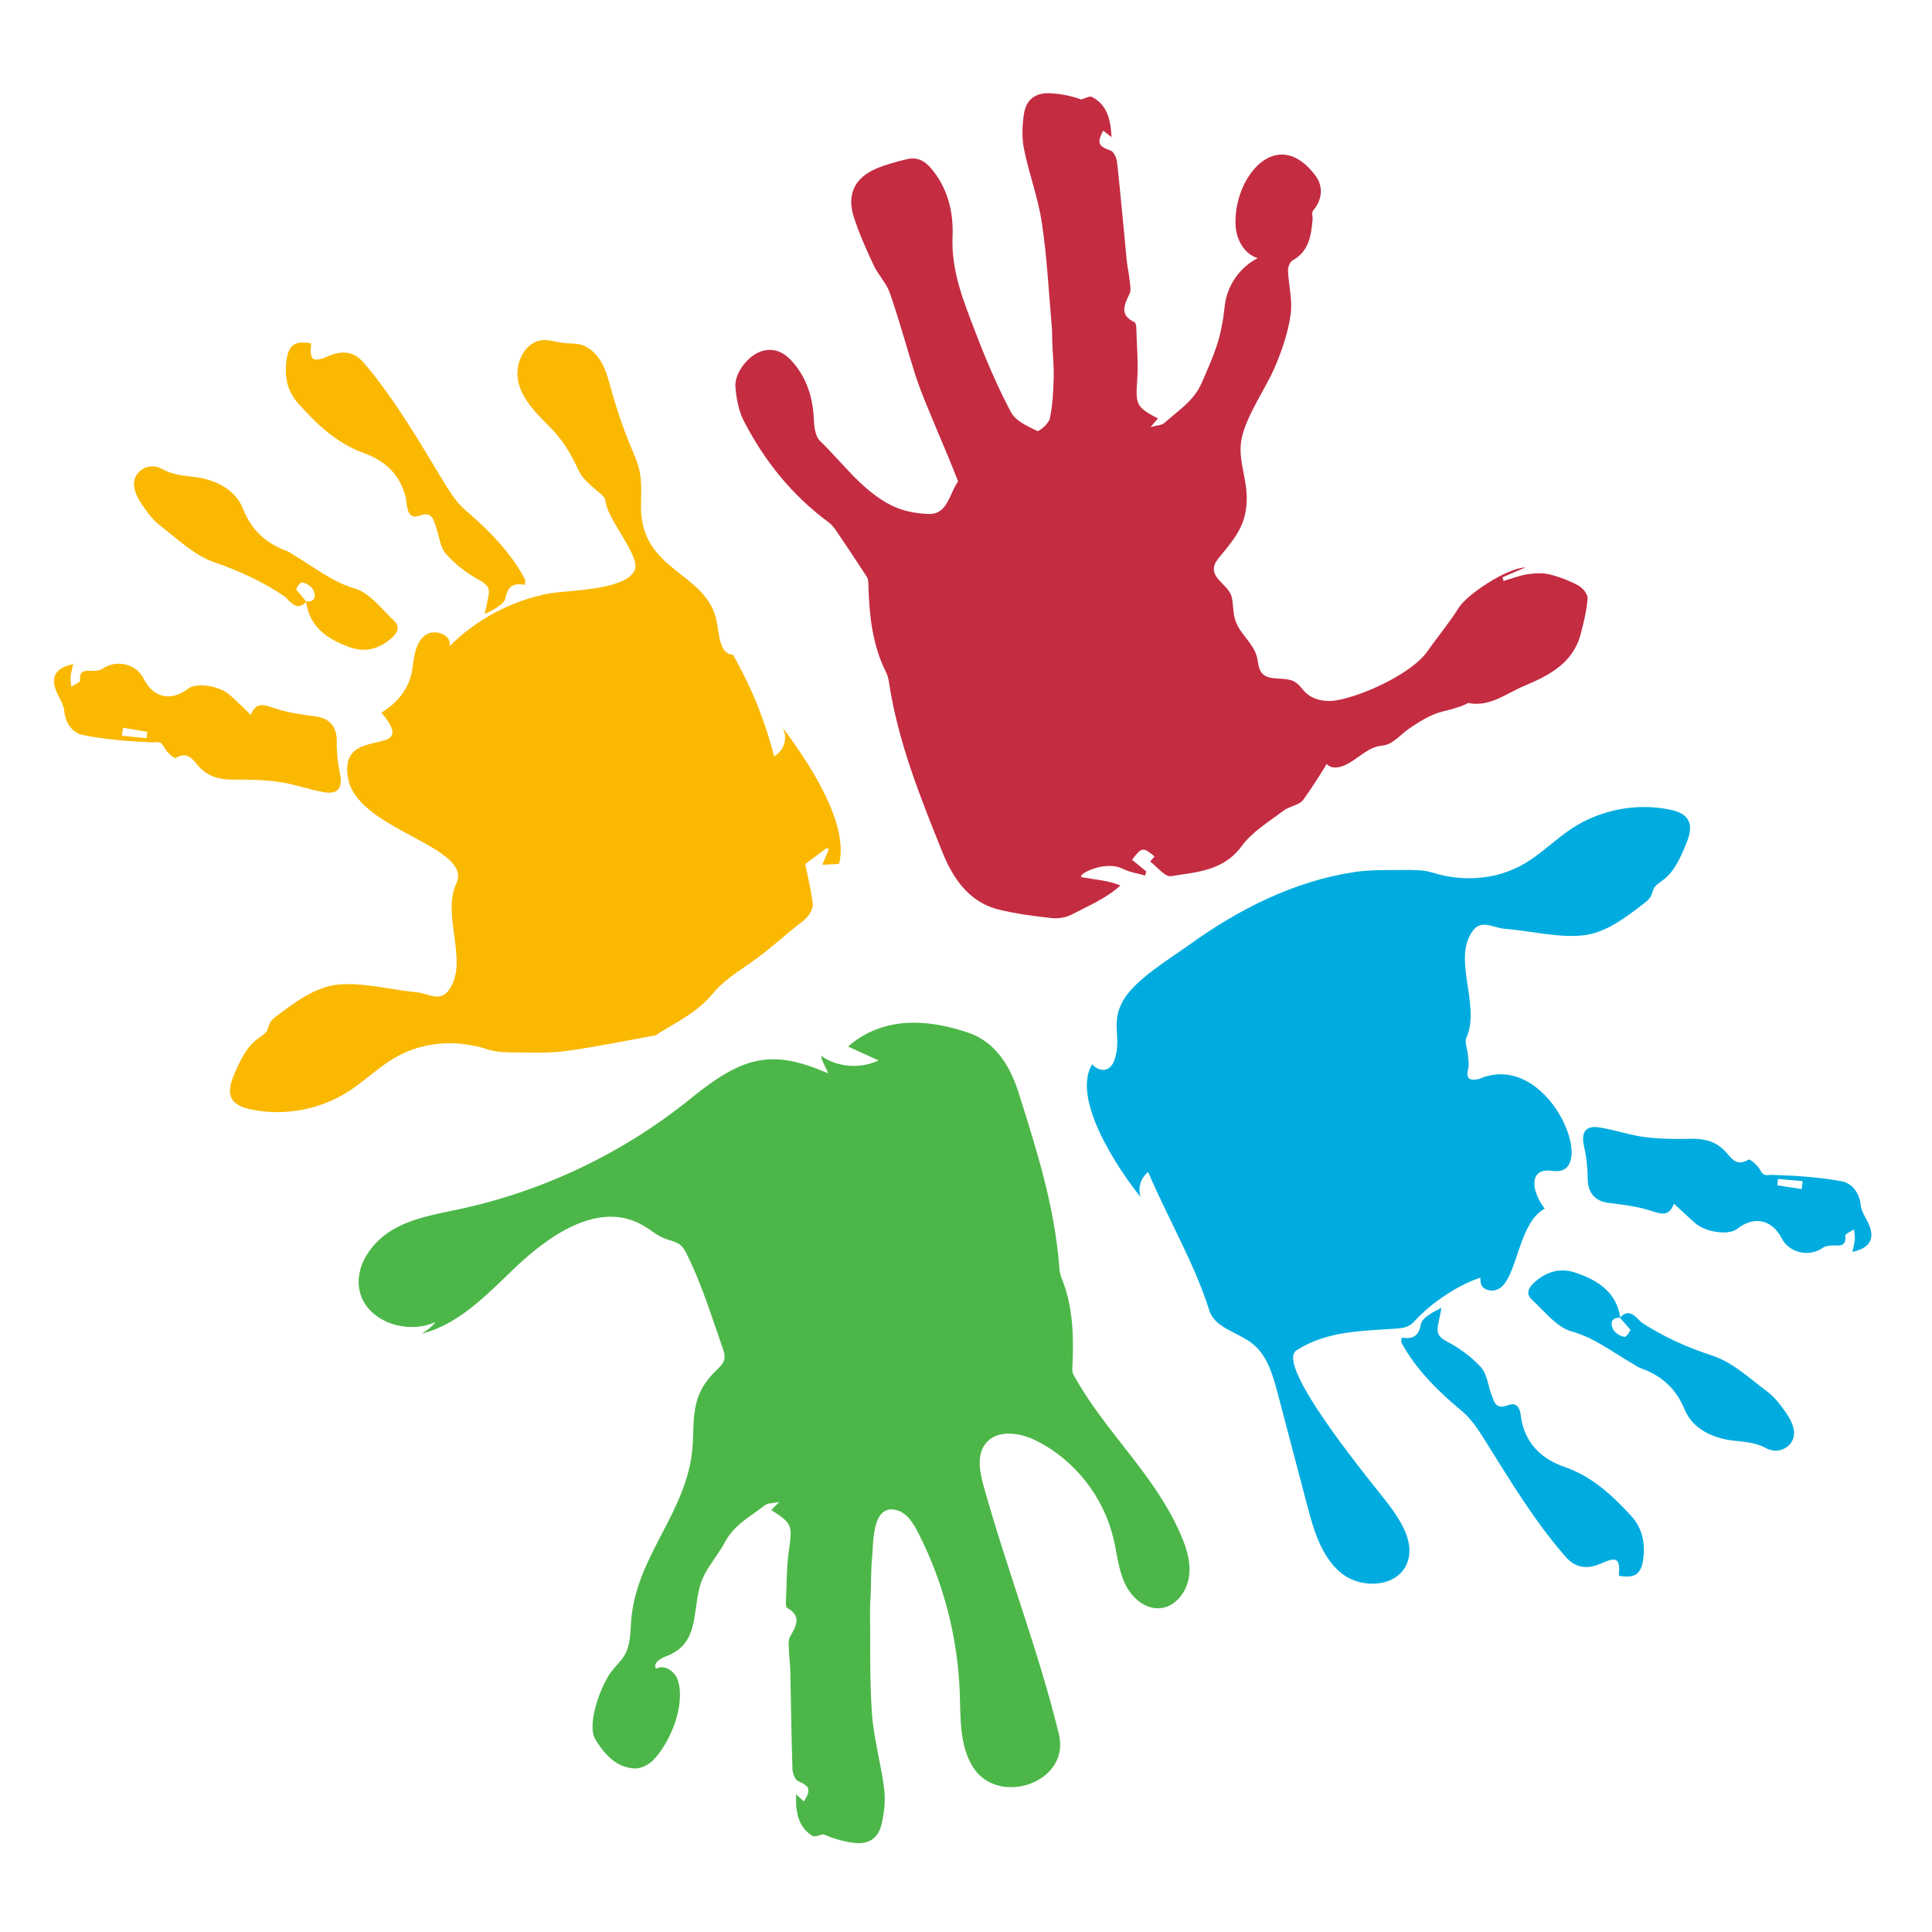
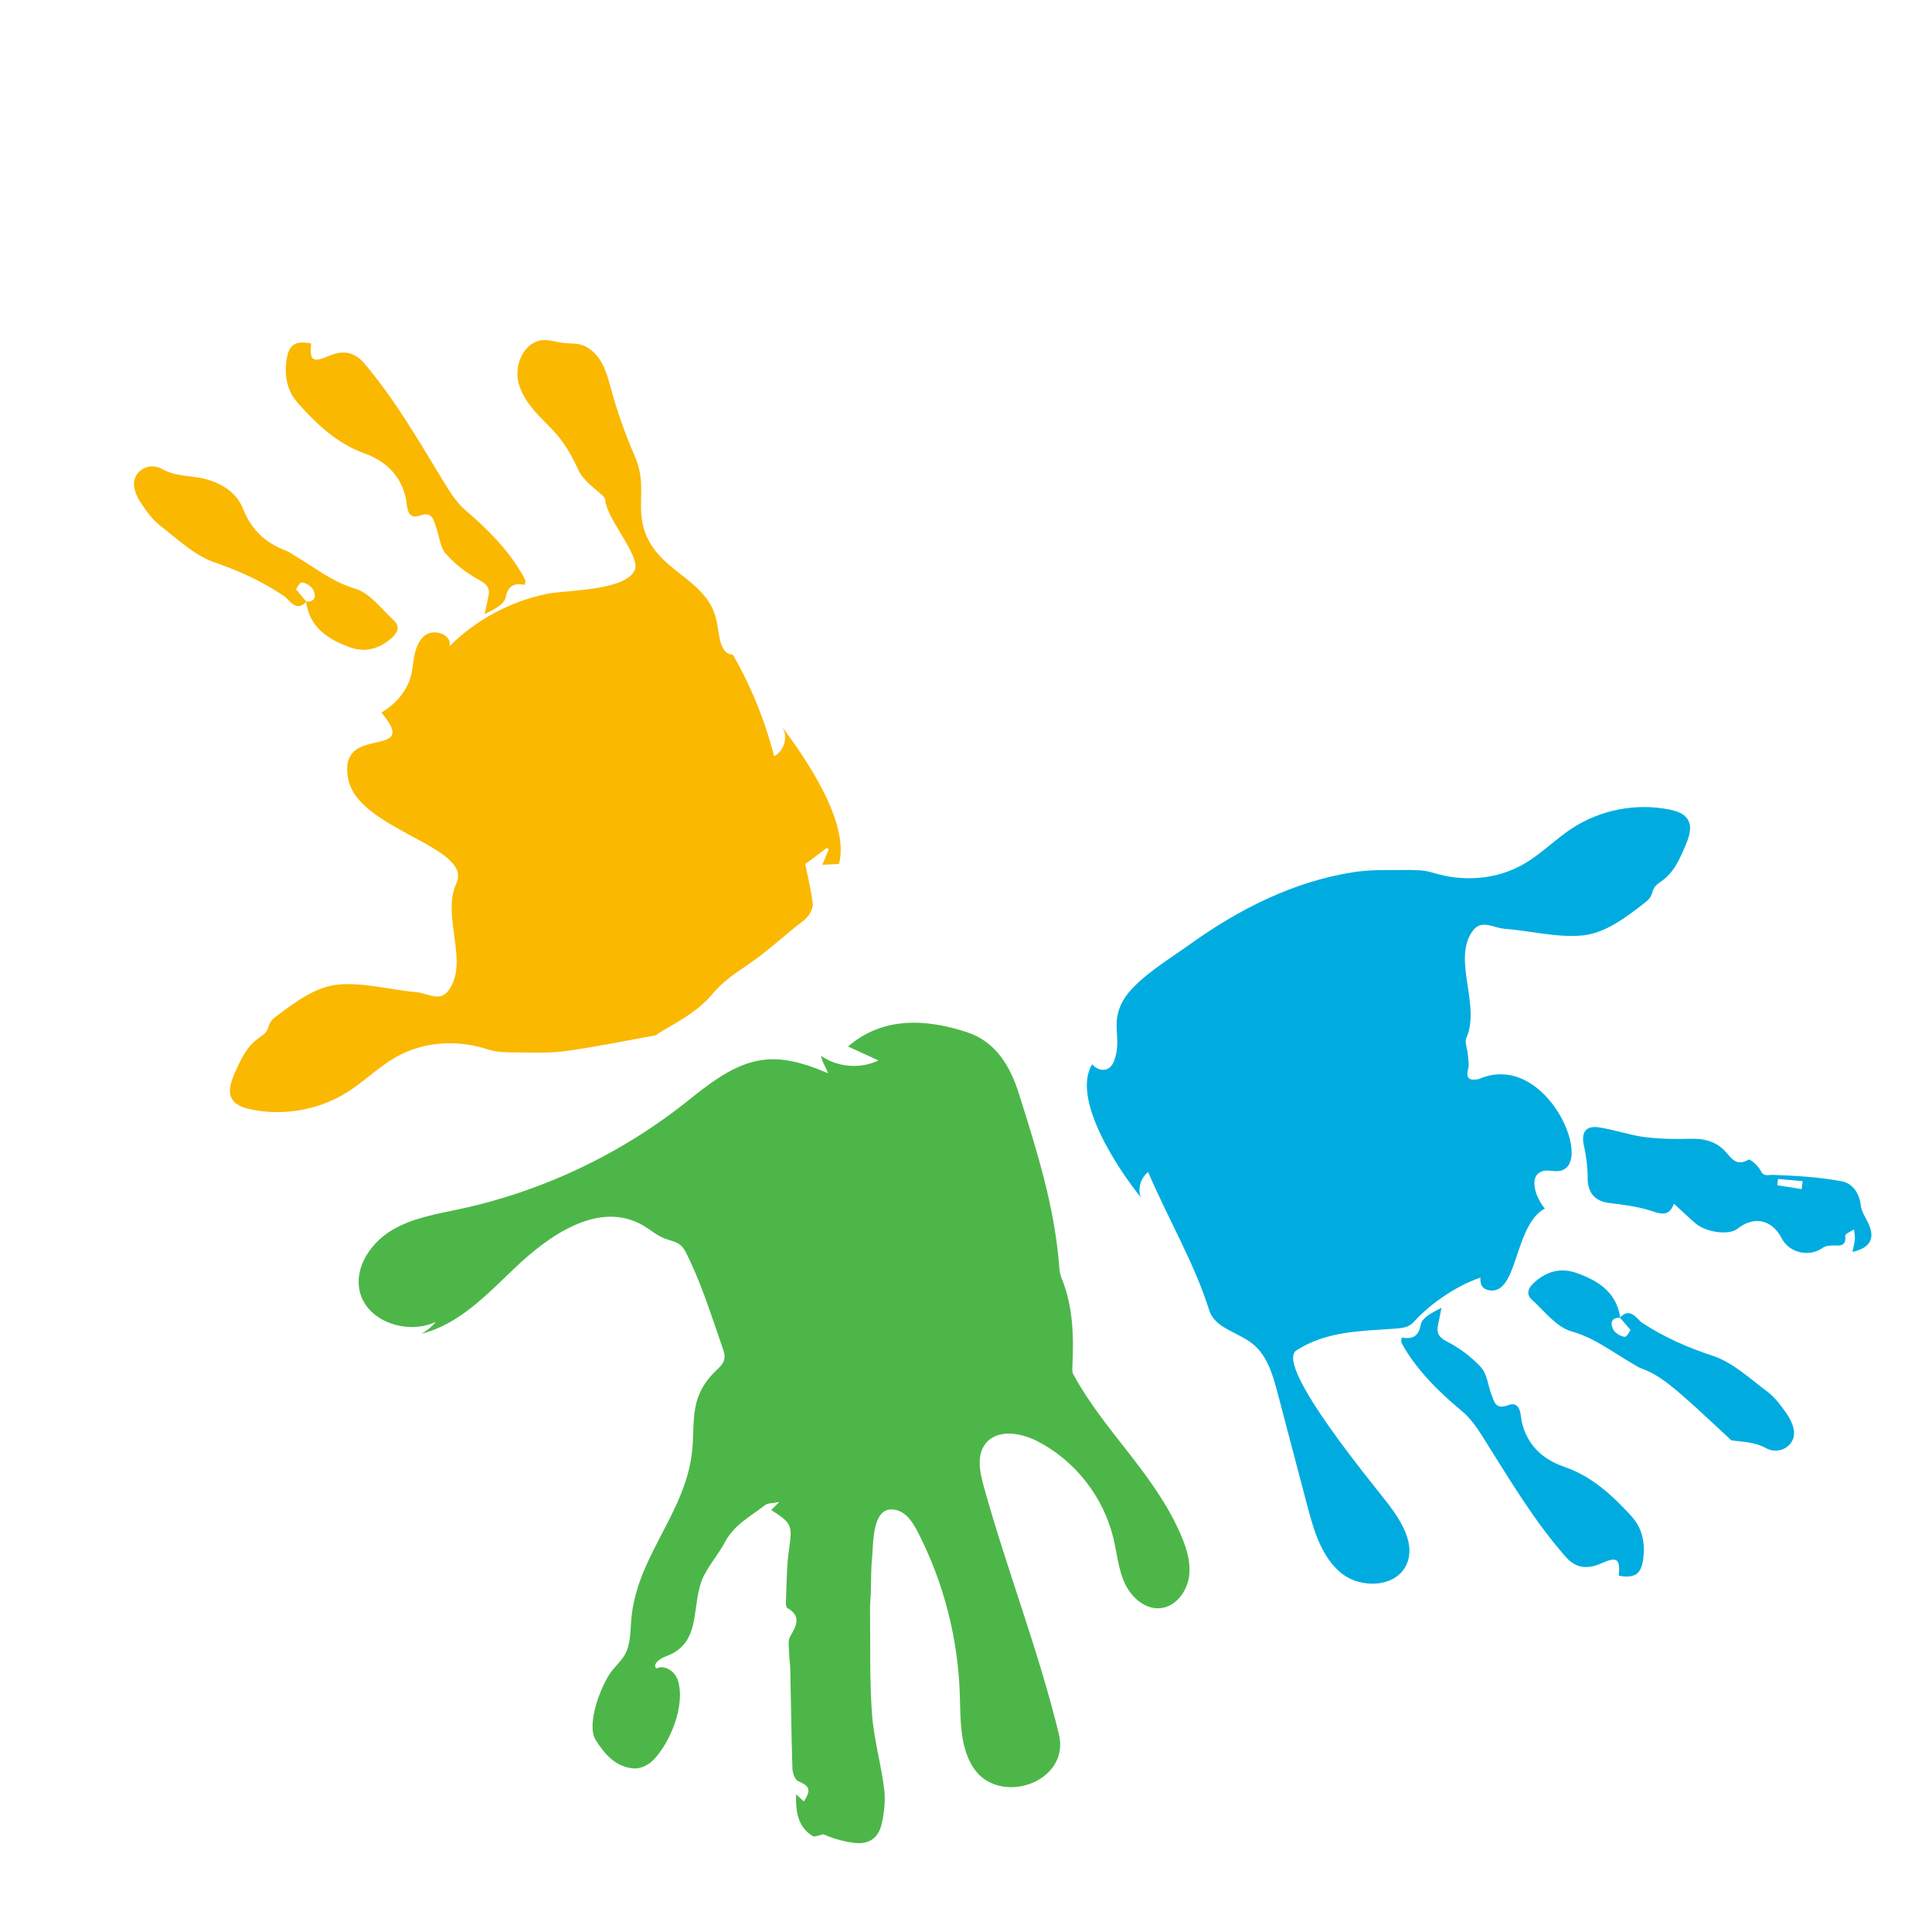
<svg xmlns="http://www.w3.org/2000/svg" width="250" height="250" viewBox="0 0 250 250" fill="none">
  <g clip-path="url(#clip0_28_7328)">
    <path d="M75.013 44.562C74.325 44.402 73.605 44.459 72.903 44.377C72.001 44.273 71.117 43.941 70.21 44.015C67.879 44.207 66.543 47.094 67.062 49.382C67.581 51.67 69.324 53.43 70.979 55.075C72.794 56.879 73.787 58.531 74.84 60.816C75.693 62.669 78.265 63.991 78.313 64.656C78.314 64.666 78.315 64.677 78.315 64.686C78.503 67.158 82.879 71.934 82.151 73.731C81.052 76.444 73.297 76.359 70.964 76.812C66.155 77.743 61.629 80.156 58.15 83.641C58.588 82.129 56.131 81.248 54.931 82.264C53.731 83.28 53.562 85.031 53.352 86.598C53.021 89.055 51.355 91.037 49.348 92.208C53.547 97.163 47.42 95.067 45.508 97.56C44.782 98.507 44.833 99.833 45.102 100.989C46.616 107.468 61.262 109.565 59.05 114.321C57.077 118.561 60.801 124.571 58.004 128.21C56.859 129.701 55.349 128.521 53.925 128.394C50.672 128.104 47.08 127.11 43.83 127.395C40.875 127.653 38.217 129.654 35.915 131.383C35.526 131.675 35.123 131.984 34.908 132.42C34.85 132.539 34.807 132.662 34.766 132.788C34.707 132.97 34.652 133.154 34.563 133.323C34.293 133.828 33.756 134.115 33.298 134.456C31.868 135.518 31.092 137.229 30.376 138.863C29.909 139.93 29.447 141.198 30.024 142.201C30.479 142.991 31.432 143.324 32.32 143.522C36.627 144.481 41.316 143.645 45.061 141.25C47.177 139.895 48.984 138.079 51.162 136.828C54.812 134.729 59.209 134.504 63.139 135.798C64.272 136.172 65.558 136.173 66.777 136.183C68.937 136.202 71.124 136.294 73.255 136.001C77.114 135.468 80.942 134.677 84.779 133.975C84.99 133.937 85.169 133.725 85.37 133.605C87.838 132.131 90.344 130.871 92.3 128.5C93.984 126.458 96.524 125.136 98.658 123.459C100.066 122.352 101.424 121.182 102.806 120.04C103.395 119.554 104.074 119.14 104.544 118.557C104.903 118.112 105.239 117.418 105.169 116.894C104.934 115.121 104.515 113.375 104.203 111.81C105.039 111.182 106.001 110.459 106.963 109.735C107.058 109.789 107.152 109.843 107.247 109.898C106.952 110.603 106.657 111.309 106.409 111.903C107.072 111.873 107.832 111.837 108.571 111.798C109.972 106.388 104.24 98.104 101.206 94.061C102.018 95.291 101.494 97.201 100.167 97.855C98.993 93.257 97.196 88.824 94.84 84.721C93.087 84.64 93.085 82.102 92.732 80.374C91.41 73.906 82.873 74.026 82.945 65.47C82.966 62.877 83.178 61.406 82.048 58.804C80.892 56.138 79.92 53.39 79.144 50.585C78.8 49.346 78.489 48.081 77.868 46.958C77.247 45.837 76.259 44.854 75.013 44.562Z" fill="#FAB800" />
-     <path d="M9.471 85.931C9.336 86.553 9.178 87.059 9.132 87.573C9.094 87.993 9.191 88.422 9.228 88.847C9.625 88.583 10.383 88.284 10.363 88.063C10.222 86.486 11.263 86.835 12.133 86.804C12.514 86.791 12.961 86.75 13.256 86.543C15.038 85.287 17.629 85.888 18.592 87.825C19.822 90.296 22.131 90.817 24.334 89.119C25.415 88.286 28.38 88.714 29.74 89.932C30.628 90.727 31.476 91.567 32.461 92.5C33.182 90.641 34.348 91.269 35.703 91.703C37.378 92.24 39.163 92.473 40.919 92.718C42.704 92.967 43.605 94.114 43.577 95.956C43.556 97.351 43.706 98.774 43.995 100.137C44.362 101.871 43.77 102.806 42.032 102.523C40.05 102.2 38.135 101.474 36.15 101.187C34.194 100.904 32.187 100.861 30.204 100.882C28.542 100.9 27.115 100.579 25.899 99.367C25.07 98.539 24.451 97.077 22.738 98.083C22.546 98.195 21.511 97.279 21.216 96.667C20.792 95.785 20.332 96.092 19.606 96.059C16.625 95.92 13.621 95.692 10.706 95.107C9.391 94.843 8.457 93.596 8.306 91.956C8.231 91.125 7.665 90.344 7.321 89.54C6.508 87.635 7.136 86.438 9.471 85.931ZM15.919 94.166C15.871 94.51 15.824 94.854 15.776 95.197C16.838 95.306 17.899 95.414 18.96 95.523C18.996 95.251 19.031 94.979 19.067 94.707C18.018 94.526 16.968 94.346 15.919 94.166Z" fill="#FAB800" />
    <path d="M67.914 75.674C66.57 75.443 65.75 75.709 65.417 77.341C65.237 78.222 63.918 78.877 62.716 79.462C62.874 78.718 63.03 77.973 63.191 77.23C63.419 76.178 63.112 75.648 62.056 75.078C60.446 74.209 58.903 73.036 57.697 71.665C56.927 70.789 56.847 69.314 56.402 68.129C56.046 67.18 55.932 66.142 54.267 66.733C52.578 67.334 52.691 65.287 52.541 64.579C51.872 61.434 49.827 59.627 47.109 58.642C43.542 57.349 40.977 54.879 38.553 52.166C37.134 50.578 36.78 48.636 37.081 46.561C37.366 44.589 38.203 44.054 40.264 44.44C40.042 46.655 40.455 46.96 42.496 46.08C44.332 45.288 45.83 45.489 47.097 46.976C51.106 51.678 54.109 56.919 57.32 62.193C58.175 63.598 59.052 65.027 60.303 66.087C63.133 68.483 66.233 71.628 67.957 75.03C68.02 75.156 67.939 75.357 67.914 75.674Z" fill="#FAB800" />
    <path d="M39.642 77.854C38.313 79.326 37.393 77.56 36.786 77.15C33.944 75.232 30.96 73.876 27.702 72.747C25.124 71.853 22.949 69.727 20.704 68.002C19.758 67.275 19.015 66.232 18.33 65.228C17.855 64.531 17.426 63.677 17.346 62.854C17.166 60.989 19.247 59.699 20.987 60.689C22.446 61.519 23.897 61.529 25.466 61.761C27.807 62.107 30.426 63.261 31.44 65.823C32.519 68.552 34.342 70.253 36.988 71.247C37.419 71.409 37.8 71.702 38.203 71.94C40.726 73.434 42.962 75.284 45.941 76.165C47.874 76.737 49.383 78.822 50.992 80.325C51.807 81.086 51.452 81.877 50.661 82.574C49.06 83.984 47.24 84.465 45.272 83.755C42.446 82.736 40.047 81.208 39.604 77.837C40.803 77.93 40.916 77.112 40.56 76.379C40.323 75.889 39.623 75.43 39.081 75.37C38.78 75.336 38.379 76.152 38.3 76.249C38.952 77.028 39.297 77.441 39.642 77.854Z" fill="#FAB800" />
    <path d="M144.184 137.232C143.618 138.79 142.223 138.718 141.32 137.719C138.627 142.173 144.58 151.156 147.604 154.919C147.195 153.787 147.606 152.402 148.569 151.67C151.256 157.913 154.593 163.556 156.467 169.524C157.169 171.86 160.184 172.369 162.083 173.886C163.985 175.404 164.711 177.933 165.333 180.296C166.604 185.123 167.875 189.949 169.146 194.776C169.993 197.992 170.972 201.422 173.524 203.531C176.078 205.64 180.723 205.45 182.035 202.377C183.144 199.777 181.379 196.938 179.699 194.693C178.266 192.778 164.745 176.649 167.77 174.731C171.623 172.248 176.048 172.239 180.326 171.942C181.56 171.857 182.336 171.801 183.118 170.869C185.313 168.524 188.537 166.346 191.566 165.322C191.541 165.699 191.587 166.234 191.852 166.526C192.222 166.935 192.831 167.056 193.38 166.967C196.388 166.482 196.16 158.373 199.9 156.389C198.674 154.926 197.751 152.172 199.568 151.559C200.161 151.359 200.8 151.551 201.424 151.549C206.782 151.537 200.296 135.768 191.375 139.62C191.321 139.643 191.261 139.648 191.203 139.658C190.088 139.856 189.679 139.508 189.982 138.309C190.136 137.696 189.978 136.999 189.926 136.344C189.871 135.659 189.497 134.855 189.74 134.316C191.656 130.052 187.845 124.097 190.594 120.422C191.721 118.917 193.249 120.075 194.676 120.183C197.936 120.428 201.545 121.372 204.795 121.044C207.75 120.745 210.383 118.709 212.663 116.95C213.048 116.653 213.447 116.339 213.656 115.9C213.712 115.781 213.753 115.656 213.792 115.53C213.849 115.347 213.901 115.163 213.988 114.993C214.251 114.484 214.785 114.191 215.24 113.844C216.656 112.763 217.409 111.043 218.104 109.4C218.557 108.327 219.002 107.054 218.41 106.06C217.945 105.276 216.986 104.957 216.093 104.772C211.768 103.871 207.085 104.771 203.371 107.217C201.271 108.6 199.487 110.439 197.324 111.72C193.699 113.866 189.3 114.152 185.347 112.912C184.208 112.554 182.921 112.57 181.7 112.577C179.538 112.588 177.348 112.526 175.217 112.848C167.492 114.02 160.326 117.629 154.01 122.173C151.5 123.979 146.866 126.748 145.328 129.472C143.618 132.504 145.249 134.298 144.184 137.232Z" fill="#00ACDF" />
    <path d="M239.7 162.003C239.826 161.38 239.977 160.873 240.016 160.359C240.049 159.94 239.945 159.513 239.903 159.088C239.509 159.357 238.756 159.665 238.779 159.886C238.942 161.459 237.895 161.125 237.025 161.167C236.645 161.186 236.197 161.233 235.906 161.443C234.14 162.721 231.54 162.155 230.549 160.236C229.284 157.785 226.969 157.297 224.788 159.022C223.717 159.868 220.746 159.482 219.368 158.283C218.468 157.501 217.608 156.674 216.611 155.756C215.914 157.622 214.74 157.011 213.378 156.595C211.695 156.082 209.906 155.873 208.147 155.653C206.358 155.429 205.44 154.296 205.443 152.457C205.444 151.063 205.276 149.644 204.967 148.288C204.576 146.562 205.155 145.621 206.898 145.881C208.884 146.176 210.811 146.874 212.8 147.135C214.761 147.39 216.769 147.407 218.753 147.359C220.416 147.319 221.847 147.619 223.08 148.814C223.92 149.63 224.561 151.08 226.26 150.054C226.451 149.939 227.499 150.84 227.803 151.447C228.24 152.321 228.695 152.008 229.423 152.032C232.406 152.13 235.414 152.318 238.339 152.863C239.659 153.108 240.61 154.34 240.783 155.977C240.871 156.806 241.447 157.577 241.802 158.374C242.64 160.262 242.03 161.466 239.7 162.003ZM233.136 153.869C233.178 153.525 233.221 153.181 233.264 152.837C232.2 152.743 231.138 152.65 230.074 152.556C230.043 152.828 230.01 153.1 229.979 153.372C231.031 153.537 232.084 153.703 233.136 153.869Z" fill="#00ACDF" />
    <path d="M181.379 173.083C182.727 173.296 183.543 173.02 183.854 171.385C184.021 170.503 185.333 169.83 186.526 169.23C186.379 169.976 186.233 170.721 186.082 171.465C185.869 172.52 186.184 173.045 187.248 173.599C188.87 174.445 190.431 175.595 191.656 176.949C192.438 177.813 192.539 179.285 193 180.463C193.369 181.405 193.498 182.441 195.155 181.828C196.837 181.205 196.752 183.25 196.912 183.955C197.625 187.087 199.697 188.864 202.43 189.811C206.017 191.053 208.616 193.485 211.079 196.161C212.521 197.728 212.902 199.664 212.631 201.739C212.372 203.711 211.542 204.258 209.475 203.901C209.667 201.686 209.248 201.387 207.22 202.293C205.394 203.108 203.893 202.928 202.605 201.461C198.529 196.819 195.451 191.627 192.166 186.403C191.292 185.012 190.395 183.596 189.128 182.555C186.263 180.201 183.119 177.102 181.346 173.728C181.279 173.603 181.357 173.401 181.379 173.083Z" fill="#00ACDF" />
-     <path d="M209.628 170.509C210.937 169.022 211.881 170.773 212.495 171.174C215.364 173.05 218.368 174.364 221.642 175.446C224.234 176.304 226.439 178.398 228.708 180.089C229.665 180.802 230.422 181.833 231.121 182.825C231.607 183.515 232.047 184.362 232.139 185.182C232.346 187.041 230.281 188.357 228.527 187.392C227.056 186.584 225.605 186.592 224.032 186.382C221.687 186.068 219.049 184.951 218 182.408C216.882 179.698 215.034 178.025 212.375 177.069C211.941 176.914 211.555 176.625 211.15 176.393C208.605 174.936 206.342 173.119 203.35 172.279C201.409 171.735 199.87 169.674 198.239 168.195C197.413 167.446 197.755 166.652 198.538 165.946C200.12 164.517 201.932 164.012 203.911 164.695C206.753 165.674 209.173 167.168 209.665 170.525C208.465 170.449 208.363 171.267 208.729 171.994C208.973 172.479 209.679 172.929 210.222 172.982C210.523 173.011 210.914 172.192 210.991 172.095C210.329 171.324 209.978 170.916 209.628 170.509Z" fill="#00ACDF" />
+     <path d="M209.628 170.509C210.937 169.022 211.881 170.773 212.495 171.174C215.364 173.05 218.368 174.364 221.642 175.446C224.234 176.304 226.439 178.398 228.708 180.089C229.665 180.802 230.422 181.833 231.121 182.825C231.607 183.515 232.047 184.362 232.139 185.182C232.346 187.041 230.281 188.357 228.527 187.392C227.056 186.584 225.605 186.592 224.032 186.382C216.882 179.698 215.034 178.025 212.375 177.069C211.941 176.914 211.555 176.625 211.15 176.393C208.605 174.936 206.342 173.119 203.35 172.279C201.409 171.735 199.87 169.674 198.239 168.195C197.413 167.446 197.755 166.652 198.538 165.946C200.12 164.517 201.932 164.012 203.911 164.695C206.753 165.674 209.173 167.168 209.665 170.525C208.465 170.449 208.363 171.267 208.729 171.994C208.973 172.479 209.679 172.929 210.222 172.982C210.523 173.011 210.914 172.192 210.991 172.095C210.329 171.324 209.978 170.916 209.628 170.509Z" fill="#00ACDF" />
    <path d="M47.026 163.188C46.492 164.348 46.266 165.611 46.501 166.877C47.258 170.959 52.638 172.808 56.401 171.05C55.885 171.665 55.258 172.185 54.558 172.576C59.384 171.384 63.02 167.501 66.636 164.056C70.788 160.099 77.404 155.186 83.231 158.581C84.158 159.12 84.978 159.857 85.976 160.251C86.701 160.536 87.528 160.647 88.109 161.166C88.458 161.477 88.68 161.903 88.887 162.323C90.451 165.49 91.599 168.846 92.743 172.193C92.998 172.938 93.252 173.684 93.506 174.429C93.668 174.902 93.831 175.405 93.724 175.894C93.593 176.494 93.094 176.929 92.654 177.355C88.719 181.167 90.204 184.536 89.379 189.06C88.006 196.584 82.216 201.934 81.666 209.829C81.563 211.317 81.571 212.891 80.817 214.182C80.367 214.952 79.683 215.551 79.139 216.258C77.802 218 75.805 223.134 77.082 225.157C78.218 226.956 79.713 228.739 82.125 228.835C82.894 228.866 83.882 228.396 84.454 227.832C86.695 225.618 88.758 220.638 87.707 217.405C87.336 216.262 86.001 215.363 84.927 215.905C84.388 215.327 85.405 214.605 86.152 214.336C91.067 212.564 89.25 207.503 91.103 203.863C91.879 202.339 93.037 201.01 93.84 199.497C95.019 197.276 97.168 196.198 99.008 194.758C99.358 194.484 99.959 194.537 100.833 194.361C100.295 194.902 100.06 195.139 99.8 195.401C102.522 197.116 102.541 197.433 102.095 200.528C101.766 202.803 101.802 205.128 101.693 207.432C101.683 207.649 101.738 207.993 101.879 208.073C103.769 209.148 103.029 210.397 102.232 211.785C101.948 212.279 102.079 213.035 102.095 213.67C102.116 214.494 102.248 215.313 102.266 216.136C102.358 220.378 102.403 224.621 102.54 228.861C102.558 229.426 102.858 230.291 103.268 230.47C104.785 231.134 104.991 231.559 104.027 233.108C103.739 232.846 103.461 232.594 103.012 232.185C102.947 234.517 103.268 236.399 105.134 237.566C105.442 237.759 106.071 237.436 106.554 237.352C107.759 237.902 109.104 238.279 110.476 238.461C112.335 238.708 113.634 237.927 114.069 236.081C114.416 234.609 114.599 233.01 114.416 231.526C114.014 228.253 113.068 225.038 112.833 221.761C112.511 217.244 112.635 212.692 112.583 208.154C112.574 207.506 112.655 206.856 112.678 206.205C112.731 204.675 112.687 203.135 112.847 201.615C113.029 199.88 112.76 194.612 115.963 195.394C117.322 195.725 118.157 197.059 118.797 198.306C122.08 204.711 123.937 211.859 124.193 219.084C124.31 222.368 124.158 225.883 125.894 228.652C129.146 233.837 138.547 230.703 137.021 224.408C134.421 213.683 130.281 203.084 127.307 192.384C126.789 190.521 126.33 188.326 127.531 186.799C129.038 184.883 132.058 185.38 134.206 186.478C139.098 188.975 142.799 193.696 144.078 199.071C144.545 201.036 144.714 203.102 145.571 204.927C146.427 206.751 148.241 208.332 150.24 208.088C152.231 207.845 153.666 205.833 153.884 203.827C154.102 201.822 153.375 199.848 152.541 198.023C149.048 190.387 142.801 185.064 138.874 177.818C138.723 177.538 138.753 177.132 138.769 176.787C138.955 172.874 138.861 169.003 137.34 165.317C137.163 164.89 137.1 164.398 137.065 163.929C136.484 156.19 134.16 148.853 131.857 141.551C130.782 138.143 128.964 134.843 125.177 133.585C119.917 131.839 114.254 131.5 109.734 135.419C111.049 136.018 112.363 136.619 113.677 137.218C111.317 138.351 108.373 138.115 106.244 136.623C106.351 137.375 106.914 138.172 107.144 138.877C99.913 135.769 96.281 136.551 89.417 142.114C80.763 149.127 70.472 154.071 59.636 156.421C56.596 157.081 53.437 157.568 50.751 159.16C49.173 160.096 47.786 161.537 47.026 163.188Z" fill="#4CB748" />
-     <path d="M159.881 29.159C159.972 30.987 161.007 32.891 162.751 33.4C160.425 34.573 158.756 36.989 158.48 39.585C158.026 43.855 157.172 45.718 155.47 49.611C154.462 51.914 152.4 53.155 150.673 54.731C150.345 55.031 149.741 55.024 148.882 55.267C149.377 54.686 149.594 54.432 149.833 54.152C146.987 52.653 146.944 52.338 147.154 49.22C147.309 46.928 147.097 44.613 147.03 42.31C147.024 42.093 146.943 41.754 146.795 41.685C144.828 40.76 145.471 39.459 146.161 38.014C146.406 37.5 146.217 36.756 146.153 36.125C146.071 35.306 145.877 34.499 145.796 33.681C145.382 29.462 145.014 25.238 144.556 21.023C144.494 20.462 144.129 19.623 143.707 19.476C142.142 18.931 141.904 18.524 142.749 16.905C143.056 17.144 143.353 17.374 143.832 17.747C143.719 15.418 143.256 13.568 141.306 12.548C140.984 12.379 140.38 12.75 139.906 12.87C138.662 12.414 137.291 12.143 135.908 12.067C134.034 11.964 132.797 12.842 132.504 14.714C132.271 16.208 132.209 17.815 132.504 19.28C133.155 22.511 134.344 25.64 134.827 28.888C135.492 33.363 135.714 37.91 136.112 42.426C136.168 43.072 136.137 43.726 136.165 44.376C136.227 45.905 136.388 47.436 136.345 48.963C136.295 50.706 136.209 52.474 135.841 54.17C135.7 54.822 134.459 55.883 134.202 55.759C132.957 55.158 131.414 54.466 130.824 53.348C129.07 50.031 127.579 46.551 126.239 43.036C124.718 39.047 123.07 35.128 123.26 30.594C123.392 27.45 122.642 24.27 120.408 21.702C119.513 20.673 118.533 20.306 117.301 20.607C115.989 20.929 114.667 21.28 113.423 21.802C110.596 22.989 109.536 25.176 110.491 28.112C111.181 30.233 112.096 32.287 113.043 34.309C113.634 35.572 114.703 36.636 115.154 37.934C116.348 41.372 117.299 44.897 118.395 48.371C118.818 49.712 119.337 51.024 119.867 52.327C120.79 54.598 121.759 56.85 122.701 59.113C123.12 60.123 123.518 61.142 123.975 62.276C123.855 62.482 123.627 62.83 123.446 63.199C122.722 64.677 122.213 66.566 120.2 66.511C118.586 66.466 116.85 66.138 115.418 65.43C111.578 63.533 109.122 59.958 106.114 57.062C105.55 56.518 105.359 55.391 105.327 54.518C105.227 51.837 104.601 49.404 102.919 47.266C101.817 45.863 100.515 44.921 98.71 45.394C96.869 45.876 95.015 48.262 95.162 50.072C95.283 51.57 95.579 53.168 96.255 54.48C98.909 59.633 102.475 64.067 107.153 67.534C107.523 67.808 107.857 68.167 108.118 68.55C109.495 70.577 110.856 72.616 112.186 74.675C112.359 74.942 112.36 75.349 112.369 75.694C112.483 79.607 112.871 83.456 114.668 87.013C114.876 87.425 114.978 87.91 115.048 88.374C116.216 96.041 119.093 103.173 121.947 110.271C123.279 113.583 125.344 116.731 129.211 117.692C131.454 118.248 133.775 118.542 136.079 118.8C136.913 118.893 137.9 118.738 138.645 118.356C140.697 117.298 143.307 116.154 144.971 114.583C143.512 113.938 141.652 113.822 140.053 113.526C139.036 113.337 142.866 111.212 145.293 112.424C146.179 112.867 147.211 113.016 148.177 113.298C148.229 113.122 148.28 112.946 148.331 112.769C147.716 112.261 147.099 111.755 146.487 111.251C147.753 109.6 147.896 109.582 149.399 110.82C149.208 111.04 149.016 111.26 148.825 111.48C149.733 112.152 150.747 113.507 151.531 113.377C154.83 112.833 158.303 112.731 160.688 109.467C162.039 107.618 164.198 106.34 166.069 104.906C166.845 104.311 168.135 104.204 168.646 103.486C169.714 101.987 170.723 100.44 171.674 98.859C171.718 98.907 171.762 98.956 171.815 99C172.364 99.459 173.192 99.355 173.859 99.084C175.639 98.361 176.888 96.648 178.887 96.473C180.247 96.354 181.242 95.021 182.312 94.299C183.63 93.408 185.094 92.454 186.65 92.076C186.952 92.003 189.09 91.505 189.969 90.968C190.042 90.981 190.114 90.995 190.188 91.006C192.886 91.437 194.991 89.694 197.239 88.752C200.356 87.445 203.541 85.851 204.534 82.072C204.937 80.541 205.323 78.978 205.429 77.413C205.467 76.865 204.765 76.046 204.192 75.738C203.03 75.112 201.756 74.628 200.47 74.323C199.568 74.109 198.552 74.171 197.617 74.317C196.581 74.479 195.58 74.879 194.563 75.175C194.518 75.017 194.472 74.857 194.426 74.699C195.346 74.304 196.265 73.908 197.387 73.424C194.994 73.5 189.86 76.878 188.74 78.673C187.53 80.615 186.039 82.379 184.724 84.261C182.705 87.152 176.344 90.047 172.958 90.622C171.553 90.861 169.996 90.613 168.964 89.635C168.483 89.179 168.126 88.577 167.556 88.237C166.252 87.457 164.217 88.25 163.266 87.062C162.807 86.489 162.824 85.68 162.636 84.969C162.172 83.213 160.453 82.051 159.87 80.333C159.55 79.391 159.601 78.363 159.415 77.382C159.116 75.809 156.958 75.051 157.073 73.505C157.115 72.936 157.495 72.456 157.859 72.014C159.974 69.449 161.376 67.748 161.327 64.272C161.259 61.459 160.091 59.219 160.709 56.571C161.426 53.498 163.788 50.297 165.026 47.362C165.924 45.232 166.686 42.967 167.008 40.695C167.269 38.847 166.743 36.902 166.665 34.995C166.647 34.56 166.919 33.882 167.26 33.693C169.381 32.525 169.654 30.511 169.845 28.437C169.882 28.041 169.702 27.5 169.902 27.267C171.156 25.808 171.224 24.078 170.241 22.753C165.266 16.053 159.571 22.91 159.881 29.159Z" fill="#C42C42" />
  </g>
  <defs>
    <clipPath id="clip0_28_7328">
      <rect width="250" height="250" fill="white" />
    </clipPath>
  </defs>
</svg>